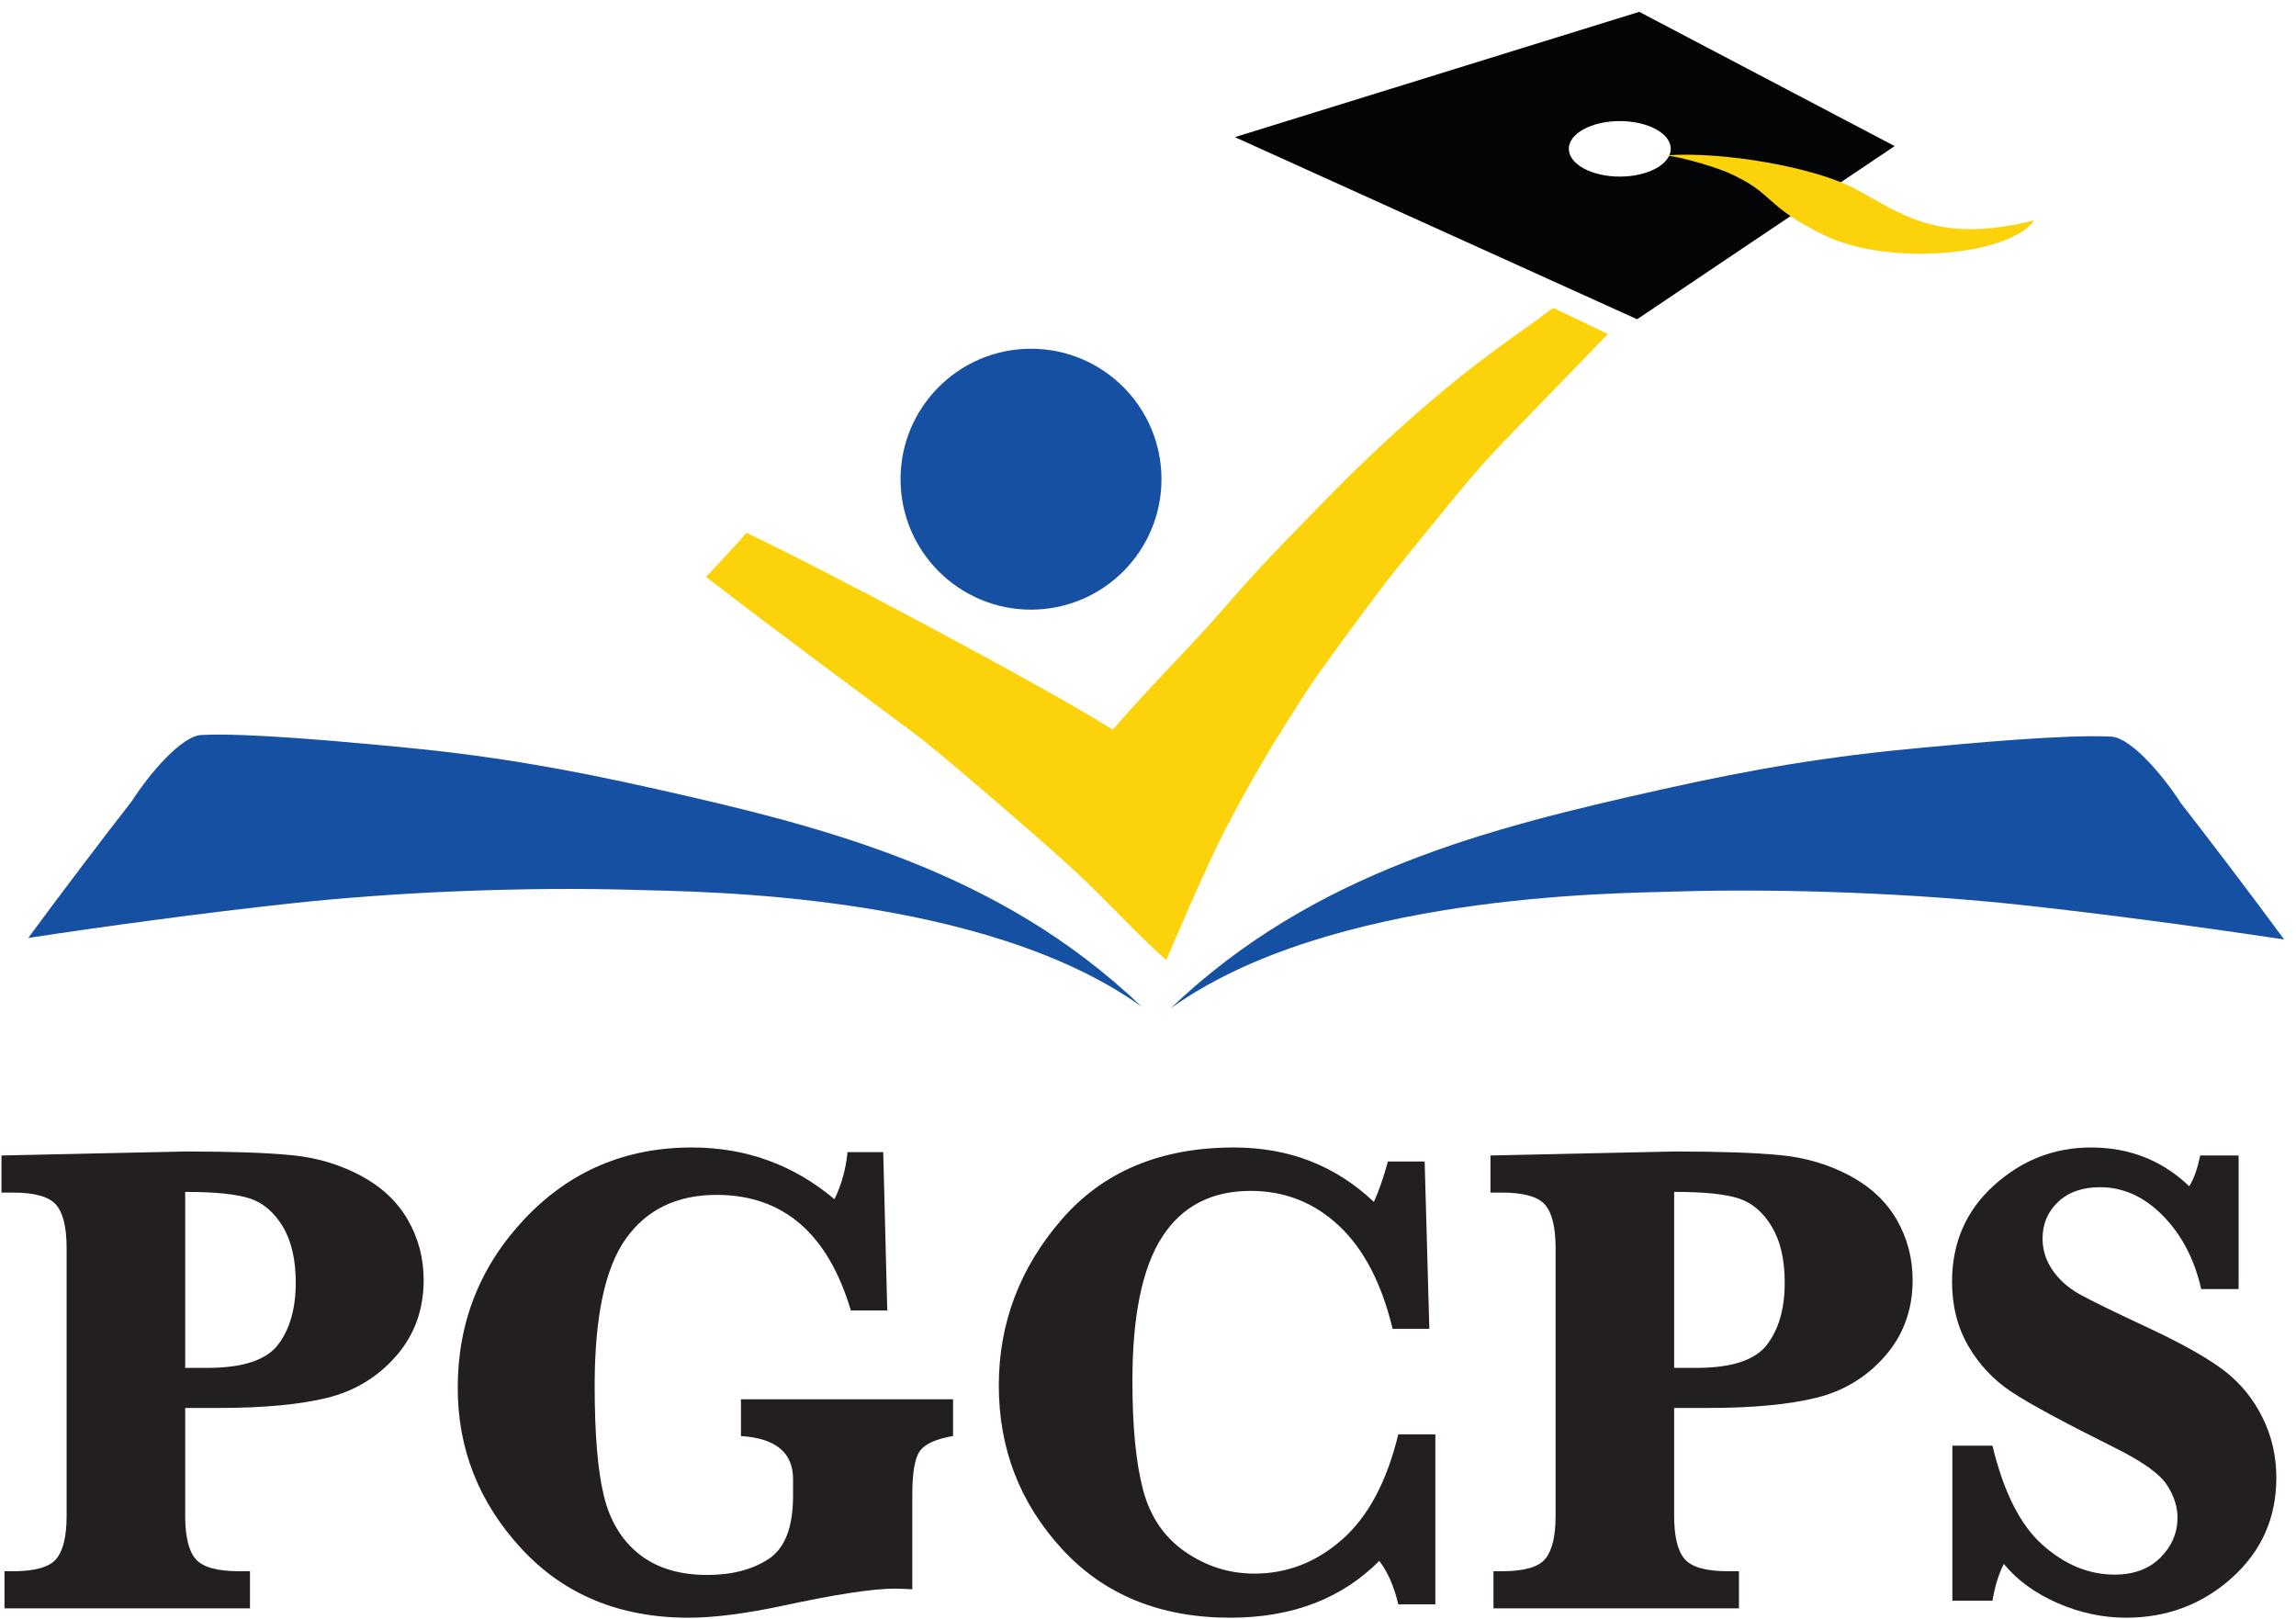
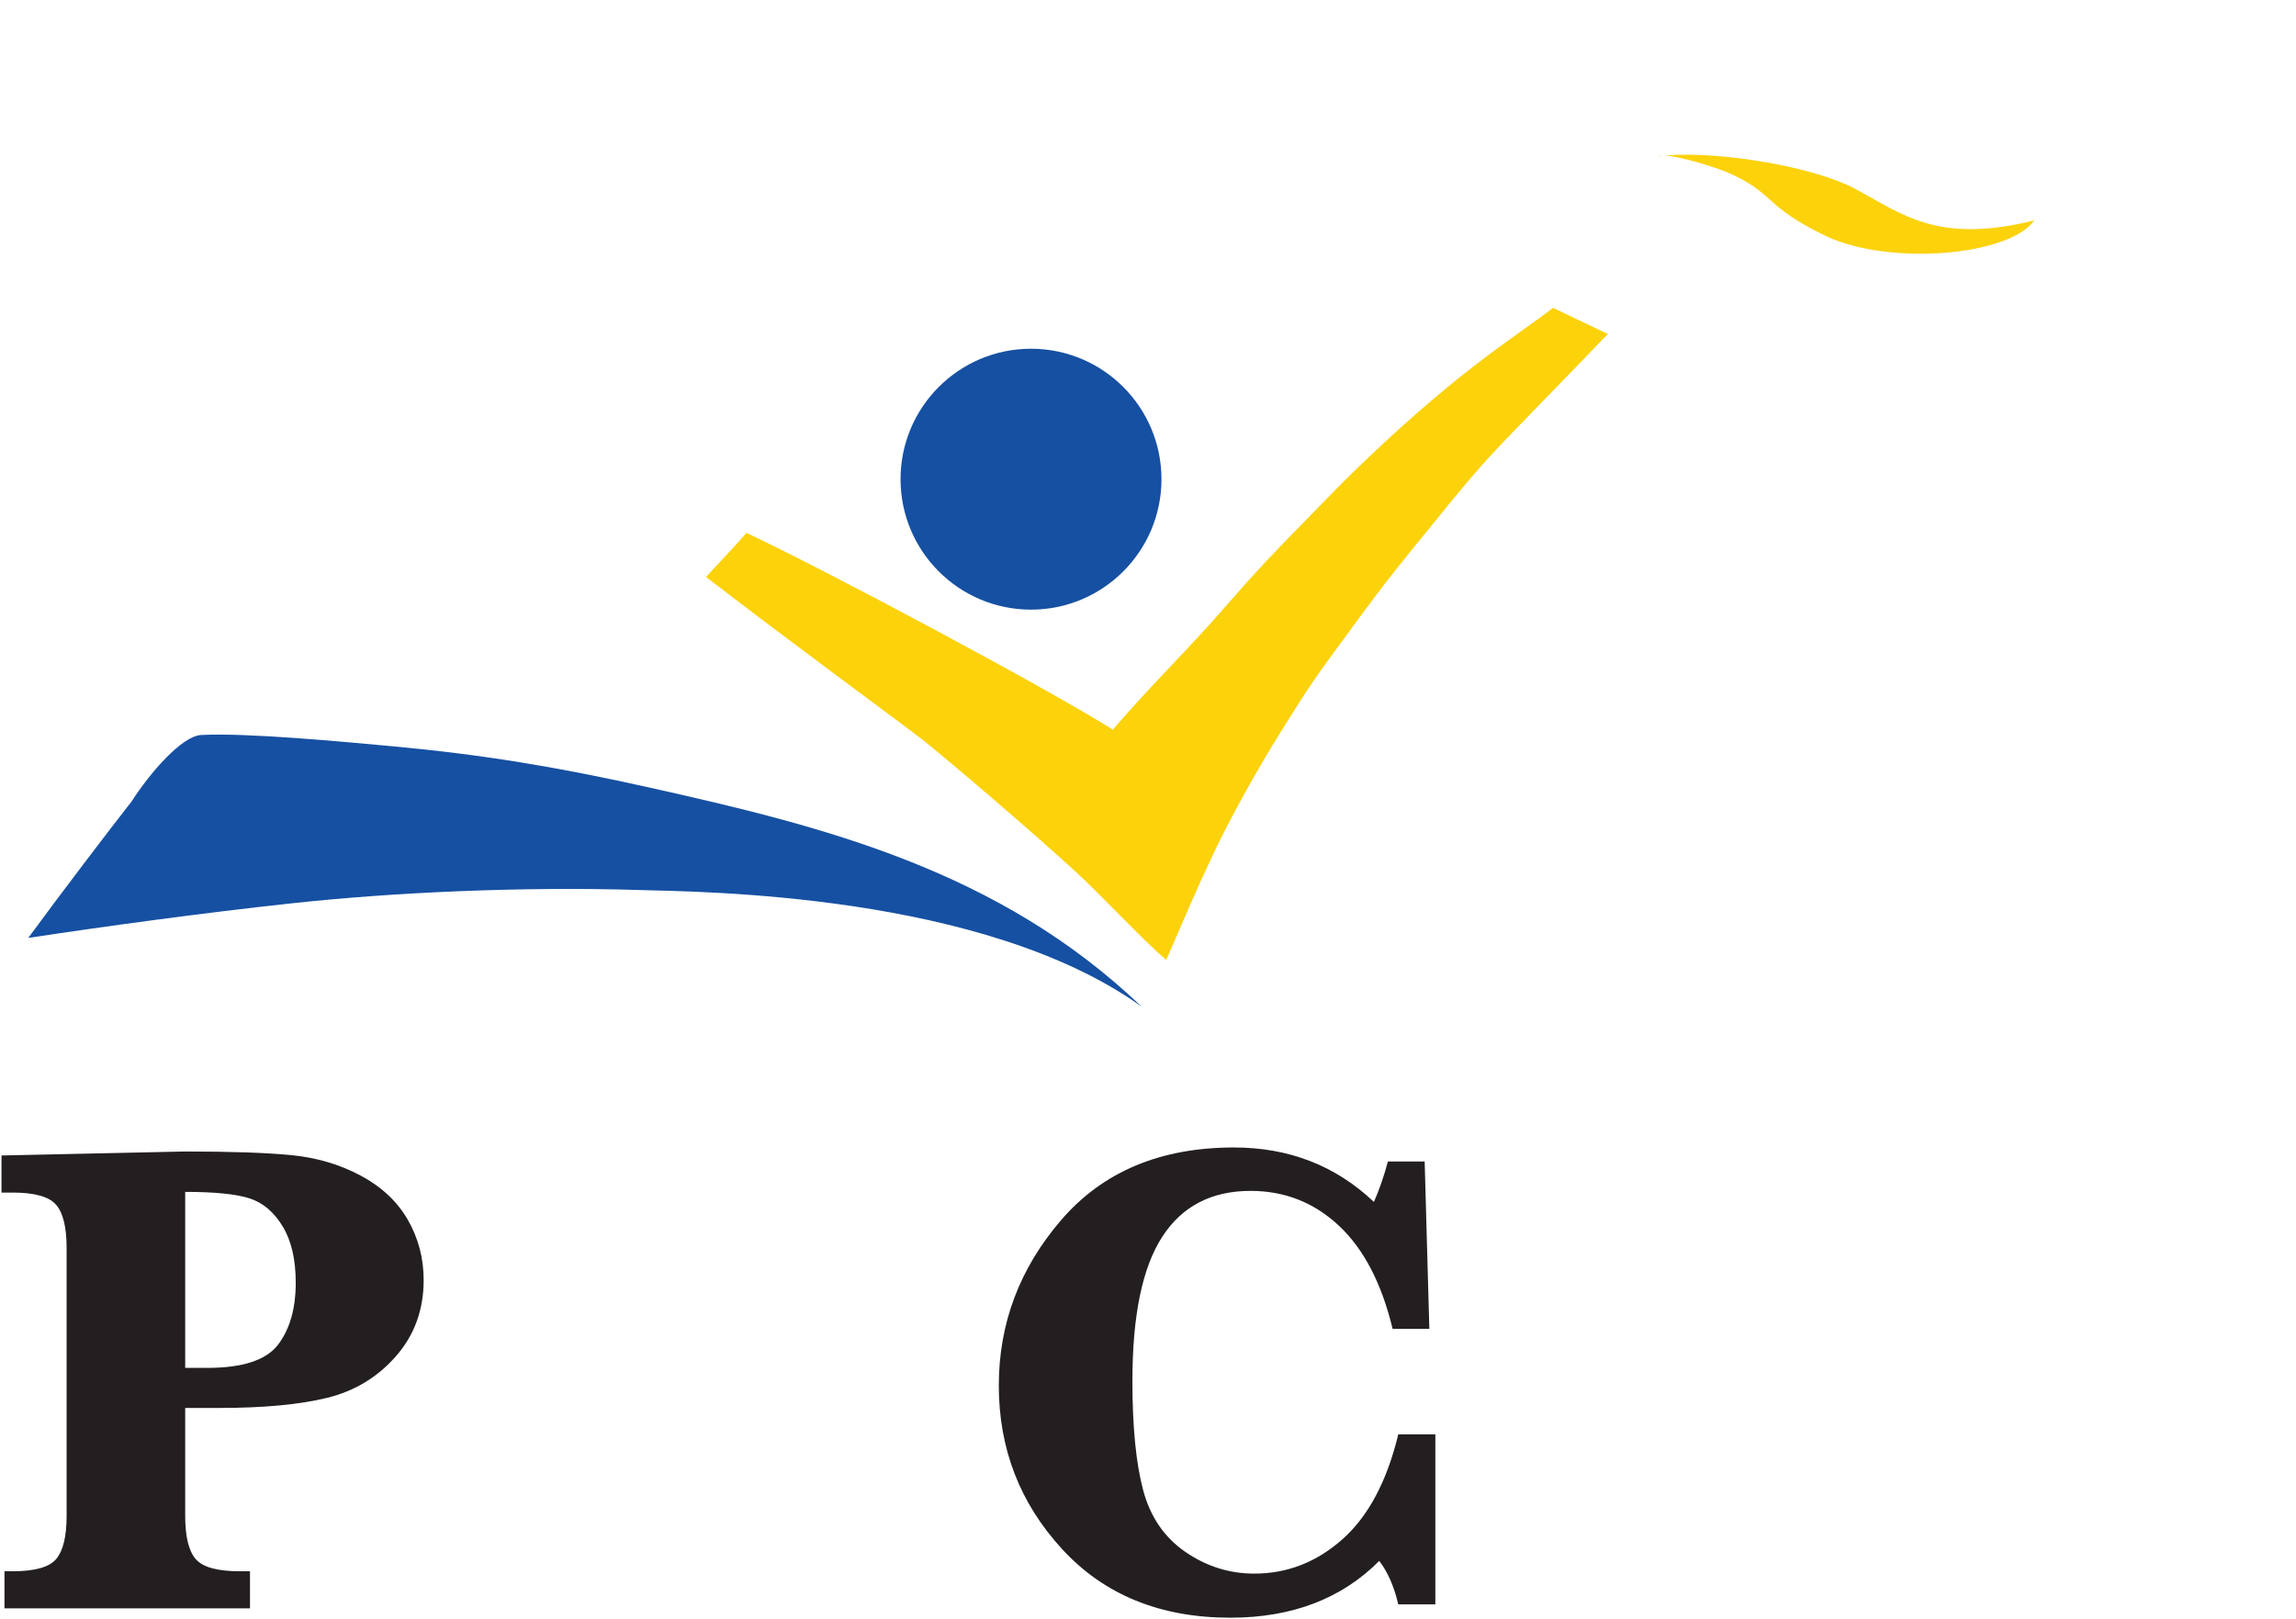
<svg xmlns="http://www.w3.org/2000/svg" width="376.601" height="265.533" viewBox="0 0 1000 706" version="1.1" xml:space="preserve" style="fill-rule:evenodd;clip-rule:evenodd;stroke-linejoin:round;stroke-miterlimit:2;">
  <g>
    <path d="M324.85,232.394c32.594,15.244 129.711,66.939 159.822,85.828c16.822,-19.633 33.45,-35.517 50.006,-54.711c11.1,-12.833 19.789,-21.972 31.172,-33.611c17.844,-18.272 21.05,-21.661 32.05,-32.056c39.911,-37.739 62.472,-51.061 78.778,-63.561l23.894,11.406c-7.75,7.878 -5.167,5.444 -34.044,35.122c-18.856,19.378 -22.567,23.467 -39.922,44.794c-17.4,21.406 -21.017,25.439 -38.75,49.672c-14.961,20.389 -16.444,22.278 -30.167,44.256c-10.511,16.867 -22.572,38.667 -29.45,53.417c-7.95,17.017 -10.833,23.917 -20.289,45.761c-10.922,-9.417 -27.994,-27.994 -39.667,-38.678c-20,-18.328 -57.056,-49.928 -66.983,-57.683c-9.472,-7.394 -57.622,-42.583 -94.039,-70.717c11.978,-12.917 14.078,-15.017 17.589,-19.239Z" style="fill:#fcd20b;fill-rule:nonzero;" />
-     <path d="M950.394,350.222c9.317,11.861 32.217,41.95 45.089,59.539c-32.411,-4.9 -76.406,-10.939 -115.267,-15.139c-43.389,-4.678 -100.022,-7.322 -151.028,-5.761c-26.706,0.822 -150.106,1.244 -219.278,50.9c62.339,-59.639 138.983,-78.656 214.272,-95.483c40.906,-9.15 73.183,-14.461 113.122,-18.15c19.656,-1.817 62.794,-5.922 82.739,-4.861c8.622,0.467 22.583,16.839 30.35,28.956Z" style="fill:#1650a2;fill-rule:nonzero;" />
    <path d="M56.767,349.511c-9.333,11.878 -32.233,41.961 -45.094,59.561c32.422,-4.917 76.417,-10.95 115.283,-15.133c43.372,-4.711 100,-7.344 151.011,-5.767c26.694,0.806 150.1,1.222 219.272,50.9c-62.333,-59.661 -138.989,-78.672 -214.256,-95.5c-40.906,-9.139 -73.194,-14.467 -113.133,-18.15c-19.667,-1.811 -62.794,-5.917 -82.739,-4.856c-8.628,0.461 -22.578,16.833 -30.344,28.944Z" style="fill:#1650a2;fill-rule:nonzero;" />
    <path d="M505.872,209c0,31.417 -25.478,56.894 -56.889,56.894c-31.422,0 -56.9,-25.478 -56.9,-56.894c0,-31.422 25.478,-56.9 56.9,-56.9c31.411,0 56.889,25.478 56.889,56.9Z" style="fill:#1650a2;fill-rule:nonzero;" />
-     <path d="M705.756,77.022c-12.283,0 -22.239,-5.422 -22.239,-12.117c0,-6.683 9.956,-12.1 22.239,-12.1c12.278,0 22.228,5.417 22.228,12.1c0,6.694 -9.95,12.117 -22.228,12.117Zm8.483,-71.861l-176.339,54.65l175.417,79.428l112.311,-75.528l-111.389,-58.55Z" style="fill:#030405;fill-rule:nonzero;" />
    <path d="M722.106,67.756c6.428,-0.822 24.844,4.989 30.733,7.478c20.933,9.267 15.222,14.383 42.55,27.583c27.283,13.178 80.028,8.961 91.128,-6.694c-42.122,10.478 -57.444,-2.7 -78.089,-13.75c-17.783,-9.539 -57.956,-16.428 -82.4,-14.617" style="fill:#fcd20b;fill-rule:nonzero;" />
    <path d="M80.111,596.6l9.611,0c15.439,0 25.733,-3.372 30.883,-10.122c5.144,-6.75 7.717,-15.756 7.717,-27.017c0,-10.1 -1.894,-18.283 -5.678,-24.544c-3.789,-6.261 -8.594,-10.344 -14.422,-12.233c-5.828,-1.894 -15.194,-2.844 -28.111,-2.844l0,76.761Zm0,17.478l0,47.05c0,9.033 1.528,15.317 4.589,18.861c3.056,3.544 9.444,5.317 19.15,5.317l4.517,0l0,16.172l-107.061,0l0,-16.172l3.5,0c9.806,0 16.189,-1.817 19.15,-5.461c2.967,-3.639 4.444,-9.878 4.444,-18.717l0,-116.817c0,-9.033 -1.528,-15.317 -4.589,-18.861c-3.056,-3.544 -9.394,-5.317 -19.006,-5.317l-4.806,0l0,-16.172l80.111,-1.744c20.006,0 35.467,0.533 46.389,1.6c10.928,1.072 20.956,4.033 30.083,8.889c9.128,4.856 15.994,11.289 20.611,19.3c4.611,8.011 6.917,16.772 6.917,26.289c0,12.911 -4.006,23.961 -12.017,33.133c-8.011,9.178 -18.011,15.25 -30.006,18.211c-11.994,2.961 -27.8,4.439 -47.411,4.439l-14.567,0Z" style="fill:#231f20;fill-rule:nonzero;" />
-     <path d="M322.489,626.317l0,-16.022l92.494,0l0,16.022c-7.383,1.261 -12.189,3.422 -14.422,6.478c-2.233,3.061 -3.35,9.4 -3.35,19.011l0,41.367c-3.106,-0.194 -5.633,-0.289 -7.572,-0.289c-9.617,0 -25.883,2.472 -48.8,7.428c-16.411,3.494 -30.15,5.244 -41.222,5.244c-30.006,0 -54.278,-10.028 -72.828,-30.078c-18.544,-20.056 -27.822,-43.433 -27.822,-70.139c0,-28.644 9.783,-53.283 29.35,-73.917c19.567,-20.639 43.822,-30.956 72.761,-30.956c23.594,0 44.328,7.528 62.194,22.578c3.106,-6.411 5,-13.256 5.678,-20.539l15.589,0l1.75,69.039l-15.878,0c-10.006,-33.594 -29.522,-50.394 -58.556,-50.394c-17.289,0 -30.467,6.361 -39.55,19.083c-9.078,12.722 -13.617,34.083 -13.617,64.089c0,21.072 1.333,37.094 4.006,48.067c2.672,10.972 7.817,19.467 15.439,25.489c7.622,6.022 17.506,9.033 29.644,9.033c10.778,0 19.711,-2.333 26.8,-6.994c7.089,-4.661 10.633,-13.839 10.633,-27.528l0,-7.283c0,-11.556 -7.578,-17.822 -22.722,-18.789Z" style="fill:#231f20;fill-rule:nonzero;" />
    <path d="M625.317,625.589l0,74.139l-16.167,0c-1.85,-7.867 -4.617,-14.178 -8.306,-18.939c-16.411,16.511 -38.067,24.767 -64.967,24.767c-30.589,0 -55.061,-10.006 -73.411,-30.006c-18.356,-20.006 -27.528,-43.75 -27.528,-71.228c0,-27.094 9.078,-51.172 27.233,-72.244c18.161,-21.072 43.261,-31.611 75.306,-31.611c23.989,0 44.333,7.917 61.039,23.744c2.233,-4.956 4.272,-10.828 6.117,-17.628l16.022,0l2.039,72.972l-16.022,0c-4.761,-19.806 -12.55,-34.783 -23.378,-44.933c-10.828,-10.144 -23.672,-15.217 -38.533,-15.217c-17.089,0 -29.956,6.7 -38.6,20.1c-8.639,13.4 -12.961,34.322 -12.961,62.778c0,20 1.556,35.856 4.661,47.556c3.106,11.7 9.25,20.706 18.428,27.022c9.172,6.311 19.2,9.467 30.078,9.467c14.372,0 27.189,-5 38.456,-15.006c11.267,-10 19.372,-25.244 24.328,-45.733l16.167,0Z" style="fill:#231f20;fill-rule:nonzero;" />
-     <path d="M729.461,596.6l9.617,0c15.439,0 25.733,-3.372 30.878,-10.122c5.145,-6.75 7.722,-15.756 7.722,-27.017c0,-10.1 -1.894,-18.283 -5.683,-24.544c-3.789,-6.261 -8.594,-10.344 -14.422,-12.233c-5.822,-1.894 -15.194,-2.844 -28.111,-2.844l0,76.761Zm0,17.478l0,47.05c0,9.033 1.528,15.317 4.589,18.861c3.061,3.544 9.444,5.317 19.156,5.317l4.517,0l0,16.172l-107.061,0l0,-16.172l3.494,0c9.811,0 16.194,-1.817 19.156,-5.461c2.961,-3.639 4.444,-9.878 4.444,-18.717l0,-116.817c0,-9.033 -1.533,-15.317 -4.589,-18.861c-3.061,-3.544 -9.394,-5.317 -19.011,-5.317l-4.806,0l0,-16.172l80.111,-1.744c20.006,0 35.467,0.533 46.395,1.6c10.922,1.072 20.95,4.033 30.078,8.889c9.128,4.856 16,11.289 20.611,19.3c4.611,8.011 6.917,16.772 6.917,26.289c0,12.911 -4.006,23.961 -12.017,33.133c-8.011,9.178 -18.011,15.25 -30.006,18.211c-11.989,2.961 -27.794,4.439 -47.411,4.439l-14.567,0Z" style="fill:#231f20;fill-rule:nonzero;" />
-     <path d="M850.794,698.128l0,-67.589l17.483,0c4.856,20.2 12.133,34.617 21.844,43.261c9.711,8.644 20.2,12.961 31.467,12.961c8.35,0 15,-2.472 19.956,-7.428c4.95,-4.95 7.428,-10.778 7.428,-17.478c0,-4.756 -1.556,-9.517 -4.661,-14.272c-3.111,-4.761 -10.489,-10.05 -22.144,-15.878c-22.428,-11.167 -37.578,-19.35 -45.444,-24.544c-7.867,-5.194 -14.178,-11.872 -18.933,-20.028c-4.761,-8.156 -7.139,-17.528 -7.139,-28.111c0,-16.994 6.094,-31 18.283,-42.022c12.183,-11.022 26.289,-16.533 42.311,-16.533c16.8,0 31.072,5.633 42.822,16.9c1.944,-2.917 3.544,-7.383 4.811,-13.406l16.75,0l0,58.261l-16.317,0c-2.911,-12.911 -8.444,-23.544 -16.606,-31.894c-8.156,-8.35 -17.333,-12.528 -27.528,-12.528c-7.672,0 -13.767,2.139 -18.278,6.411c-4.517,4.272 -6.778,9.611 -6.778,16.022c0,4.95 1.461,9.539 4.372,13.767c2.911,4.222 6.844,7.717 11.8,10.483c4.95,2.767 15.439,7.889 31.461,15.367c14.372,6.794 25.006,12.867 31.9,18.206c6.895,5.344 12.356,12.067 16.383,20.178c4.033,8.106 6.044,16.872 6.044,26.289c0,17.478 -6.456,32.022 -19.372,43.628c-12.911,11.6 -28.306,17.406 -46.172,17.406c-10.194,0 -20.172,-2.139 -29.933,-6.411c-9.761,-4.272 -17.55,-9.956 -23.378,-17.044c-2.233,4.372 -3.883,9.711 -4.95,16.028l-17.483,0Z" style="fill:#231f20;fill-rule:nonzero;" />
  </g>
</svg>